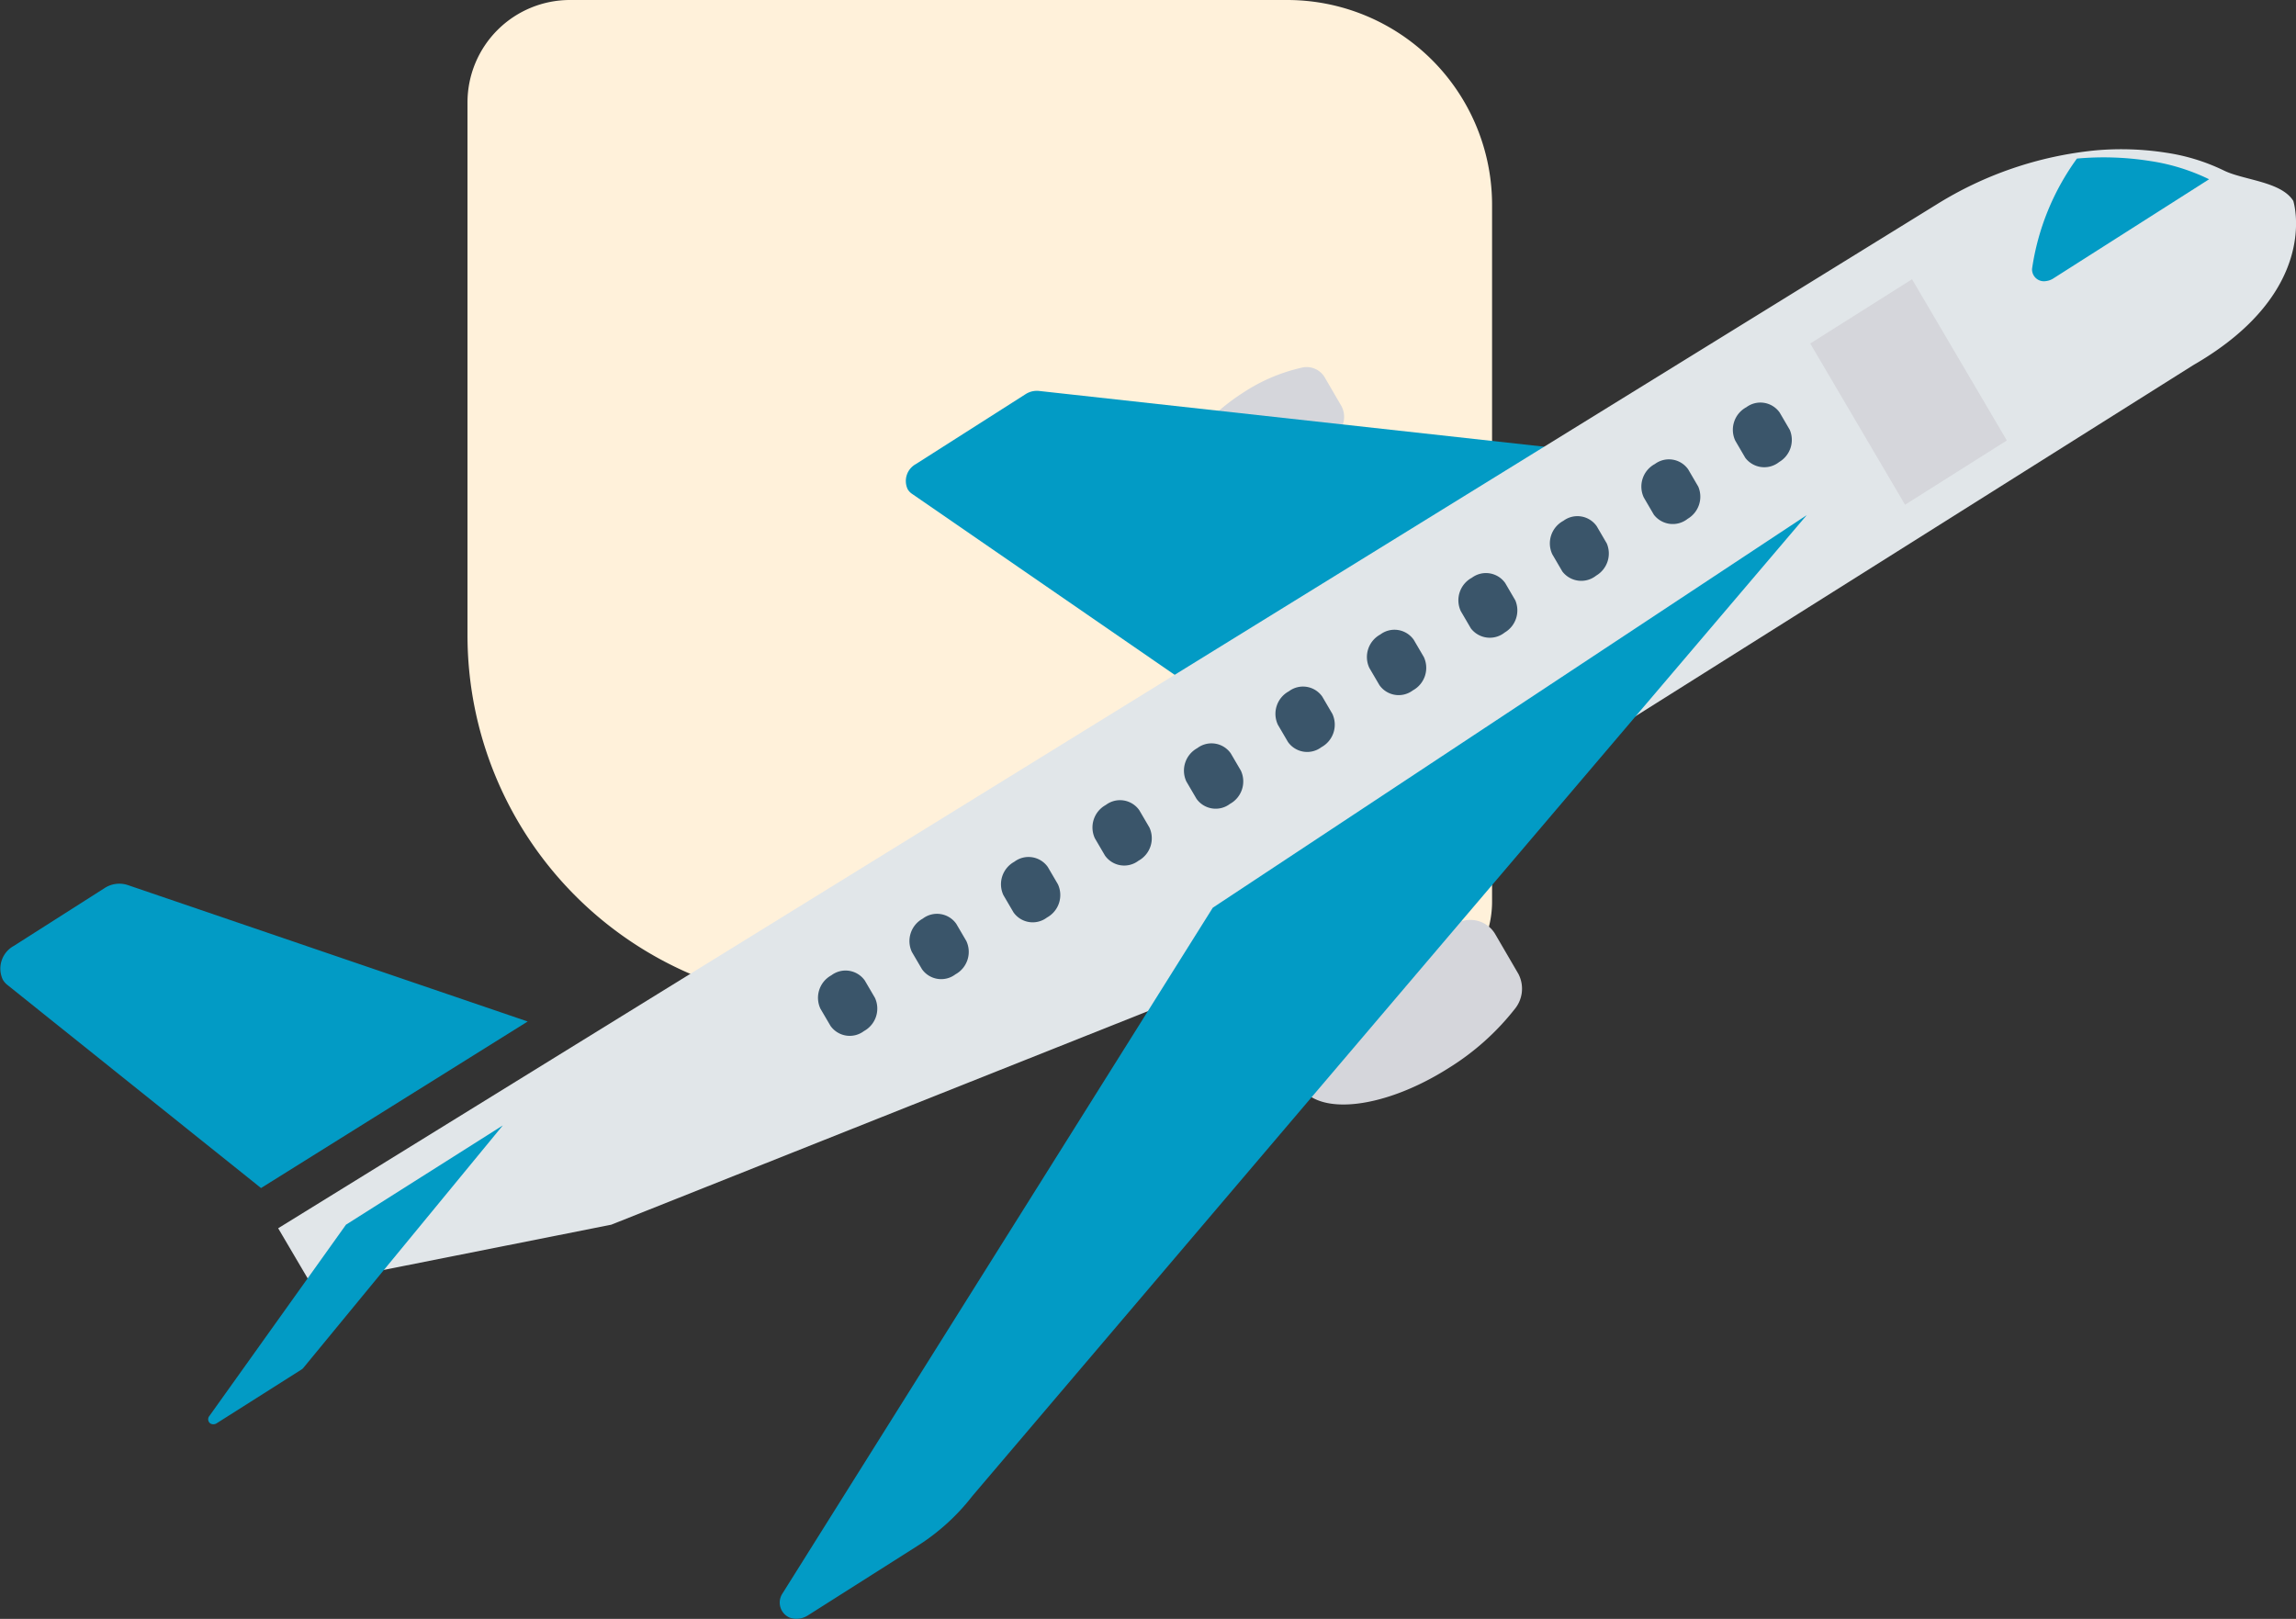
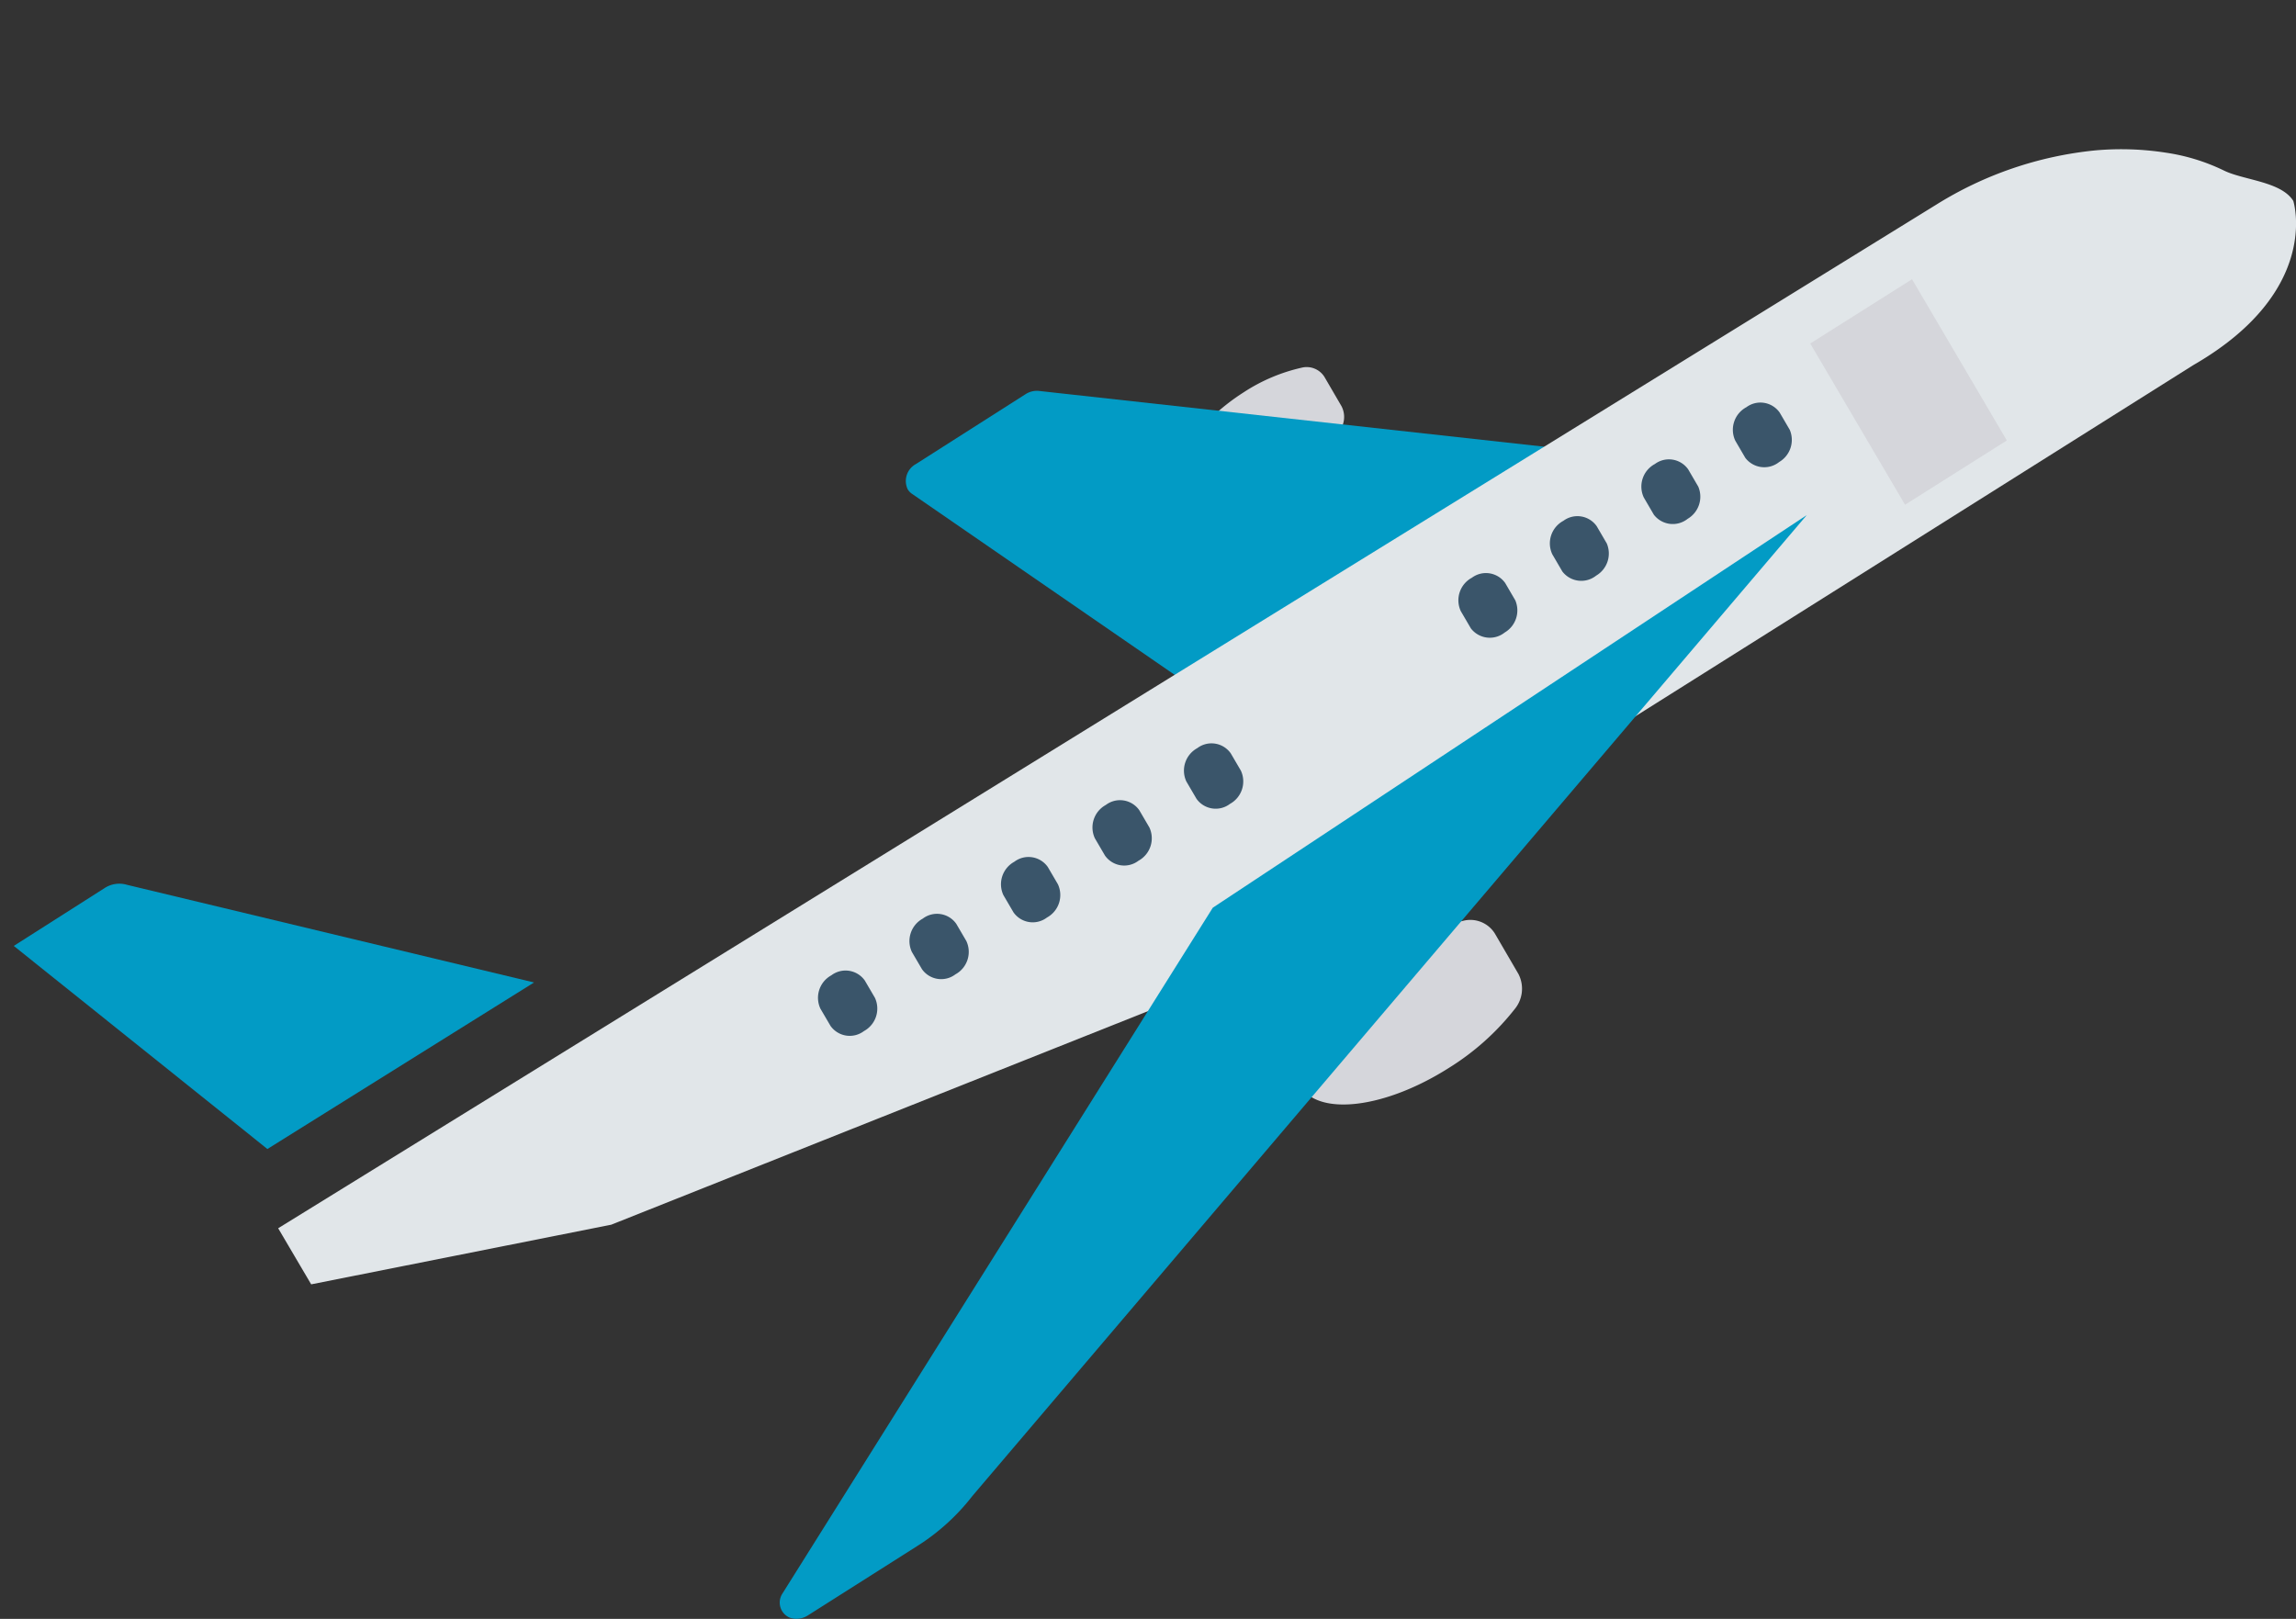
<svg xmlns="http://www.w3.org/2000/svg" width="112.046" height="79.009" viewBox="0 0 112.046 79.009">
  <rect x="0" y="0" width="112.046" height="79.009" fill="#333333" stroke="none" />
  <g id="Group_51" data-name="Group 51" transform="translate(-490.991 -1184)">
-     <path id="Rectangle_158" data-name="Rectangle 158" d="M5,0H40A10,10,0,0,1,50,10V44a5,5,0,0,1-5,5H18A18,18,0,0,1,0,31V5A5,5,0,0,1,5,0Z" transform="translate(513.805 1184)" fill="#fff1da" />
    <g id="plane">
      <g id="Group">
        <path id="Vector" d="M562.389,1228.941a11.889,11.889,0,0,0-3.887,1.655c-3.141,2-4.968,4.858-4.081,6.38s4.152,1.133,7.293-.868a12.385,12.385,0,0,0,3.189-2.852,1.564,1.564,0,0,0,.188-1.722l-1.152-1.977A1.411,1.411,0,0,0,562.389,1228.941Z" fill="#d5d6db" />
        <path id="Vector-2" data-name="Vector" d="M554.5,1201.948a8.623,8.623,0,0,0-2.819,1.2c-2.277,1.451-3.6,3.522-2.96,4.625s3.011.82,5.288-.63a8.992,8.992,0,0,0,2.313-2.069,1.134,1.134,0,0,0,.136-1.248l-.834-1.432A1.023,1.023,0,0,0,554.5,1201.948Z" fill="#d5d6db" />
        <path id="Vector-3" data-name="Vector" d="M541.688,1203.079a1.02,1.02,0,0,0-.656.163l-5.348,3.408a.942.942,0,0,0-.4,1.223.693.693,0,0,0,.209.225l13.182,9.085,17.833-11.365Z" fill="#029bc5" />
        <path id="Vector-4" data-name="Vector" d="M598.065,1201.794l-48.532,30.552-28.713,11.425-14.643,2.911-1.611-2.737,80.9-49.947a17.991,17.991,0,0,1,7.785-2.659,14.212,14.212,0,0,1,3.461.116,9.671,9.671,0,0,1,2.8.864c.964.478,2.8.533,3.393,1.486,0,0,1.4,4.373-4.837,7.989Z" fill="#e1e6e9" />
        <path id="Vector-5" data-name="Vector" d="M550.176,1228.3l-21,33.47a.8.8,0,0,0,.347,1.176,1.016,1.016,0,0,0,.906-.115l5.344-3.39a10.48,10.48,0,0,0,2.674-2.434l40.716-47.869Z" fill="#029bc5" />
-         <path id="Vector-6" data-name="Vector" d="M497.2,1227.186a1.318,1.318,0,0,0-1.119.166l-4.418,2.813a1.267,1.267,0,0,0-.536,1.645.933.933,0,0,0,.225.26l12.377,9.912,13.013-8.128Z" fill="#029bc5" />
-         <path id="Vector-7" data-name="Vector" d="M507.874,1243.771l-6.661,9.33a.251.251,0,0,0,.051.376.3.3,0,0,0,.316-.024l4.128-2.616a.361.361,0,0,0,.085-.075l9.734-11.835Z" fill="#029bc5" />
-         <path id="Vector-8" data-name="Vector" d="M595.911,1191.857a14.491,14.491,0,0,0-3.565-.118,12.1,12.1,0,0,0-2.189,5.379.579.579,0,0,0,.678.6.837.837,0,0,0,.353-.125l7.608-4.844A9.885,9.885,0,0,0,595.911,1191.857Z" fill="#029bc5" />
+         <path id="Vector-6" data-name="Vector" d="M497.2,1227.186a1.318,1.318,0,0,0-1.119.166l-4.418,2.813l12.377,9.912,13.013-8.128Z" fill="#029bc5" />
        <path id="Vector-9" data-name="Vector" d="M579.332,1200.765l4.967-3.137,4.627,7.869-4.967,3.137Z" fill="#d5d6db" />
        <g id="Group-2" data-name="Group">
          <path id="Vector-10" data-name="Vector" d="M576.207,1203.878a1.251,1.251,0,0,0-.534,1.628l.492.842a1.164,1.164,0,0,0,1.651.2,1.253,1.253,0,0,0,.516-1.571l-.492-.842a1.148,1.148,0,0,0-1.633-.255Z" fill="#3a556a" />
          <path id="Vector-11" data-name="Vector" d="M571.742,1206.65a1.251,1.251,0,0,0-.534,1.628l.492.842a1.164,1.164,0,0,0,1.651.2,1.253,1.253,0,0,0,.516-1.571l-.492-.842a1.148,1.148,0,0,0-1.633-.255Z" fill="#3a556a" />
          <path id="Vector-12" data-name="Vector" d="M567.276,1209.423a1.25,1.25,0,0,0-.533,1.627l.492.842a1.164,1.164,0,0,0,1.651.2,1.253,1.253,0,0,0,.516-1.571l-.492-.842a1.148,1.148,0,0,0-1.634-.254Z" fill="#3a556a" />
          <path id="Vector-13" data-name="Vector" d="M562.812,1212.2a1.25,1.25,0,0,0-.533,1.627l.492.842a1.164,1.164,0,0,0,1.651.2,1.253,1.253,0,0,0,.516-1.571l-.492-.842a1.149,1.149,0,0,0-1.634-.254Z" fill="#3a556a" />
-           <path id="Vector-14" data-name="Vector" d="M558.348,1214.968a1.251,1.251,0,0,0-.533,1.628l.493.842a1.148,1.148,0,0,0,1.633.254,1.25,1.25,0,0,0,.534-1.626l-.493-.842a1.147,1.147,0,0,0-1.633-.256Z" fill="#3a556a" />
-           <path id="Vector-15" data-name="Vector" d="M553.884,1217.741a1.251,1.251,0,0,0-.533,1.628l.493.842a1.148,1.148,0,0,0,1.633.254,1.25,1.25,0,0,0,.534-1.626l-.493-.842a1.147,1.147,0,0,0-1.633-.256Z" fill="#3a556a" />
          <path id="Vector-16" data-name="Vector" d="M549.419,1220.513a1.251,1.251,0,0,0-.533,1.627l.493.842a1.148,1.148,0,0,0,1.634.252,1.25,1.25,0,0,0,.533-1.624l-.493-.842A1.148,1.148,0,0,0,549.419,1220.513Z" fill="#3a556a" />
          <path id="Vector-17" data-name="Vector" d="M544.955,1223.286a1.251,1.251,0,0,0-.533,1.628l.493.842a1.148,1.148,0,0,0,1.634.252,1.25,1.25,0,0,0,.533-1.624l-.493-.842A1.148,1.148,0,0,0,544.955,1223.286Z" fill="#3a556a" />
          <path id="Vector-18" data-name="Vector" d="M540.49,1226.058a1.251,1.251,0,0,0-.533,1.627l.493.842a1.148,1.148,0,0,0,1.634.252,1.25,1.25,0,0,0,.533-1.624l-.493-.842A1.149,1.149,0,0,0,540.49,1226.058Z" fill="#3a556a" />
          <path id="Vector-19" data-name="Vector" d="M536.024,1228.832a1.25,1.25,0,0,0-.534,1.626h0l.493.842a1.148,1.148,0,0,0,1.634.252,1.25,1.25,0,0,0,.533-1.624l-.493-.842A1.148,1.148,0,0,0,536.024,1228.832Z" fill="#3a556a" />
          <path id="Vector-20" data-name="Vector" d="M531.561,1231.6a1.25,1.25,0,0,0-.534,1.626h0l.493.842a1.149,1.149,0,0,0,1.634.252,1.25,1.25,0,0,0,.533-1.624l-.493-.842A1.149,1.149,0,0,0,531.561,1231.6Z" fill="#3a556a" />
        </g>
      </g>
    </g>
  </g>
</svg>